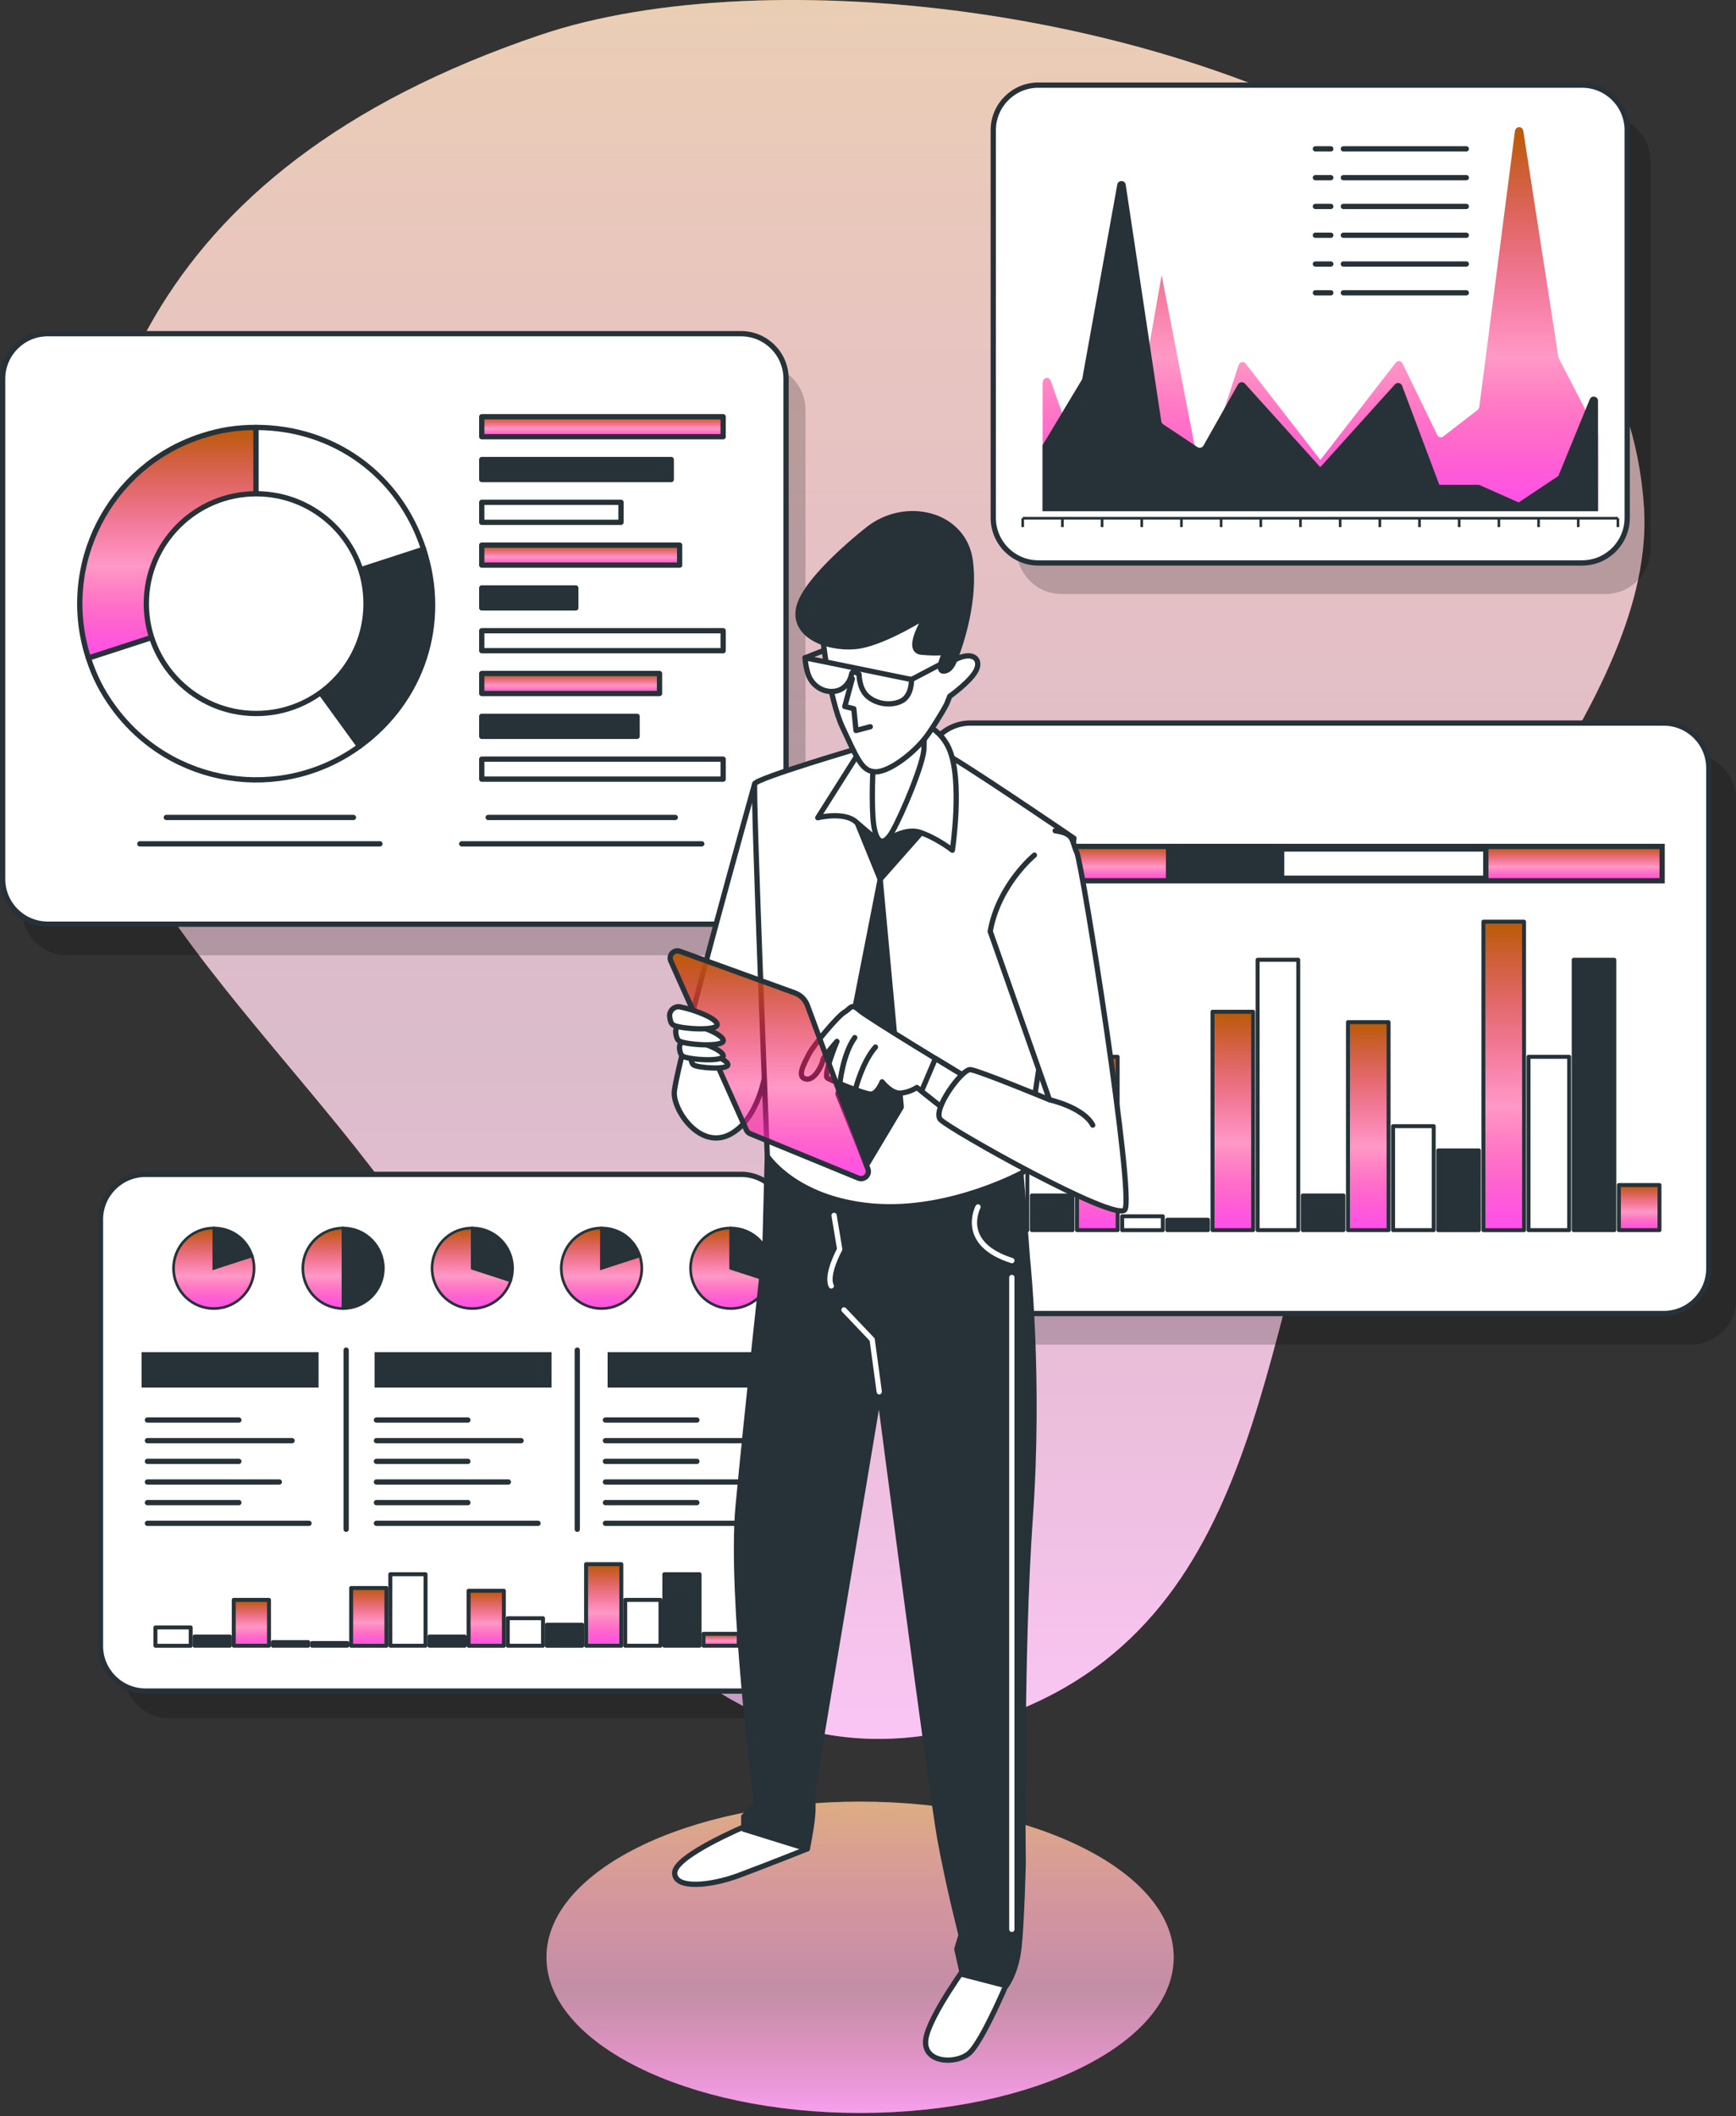
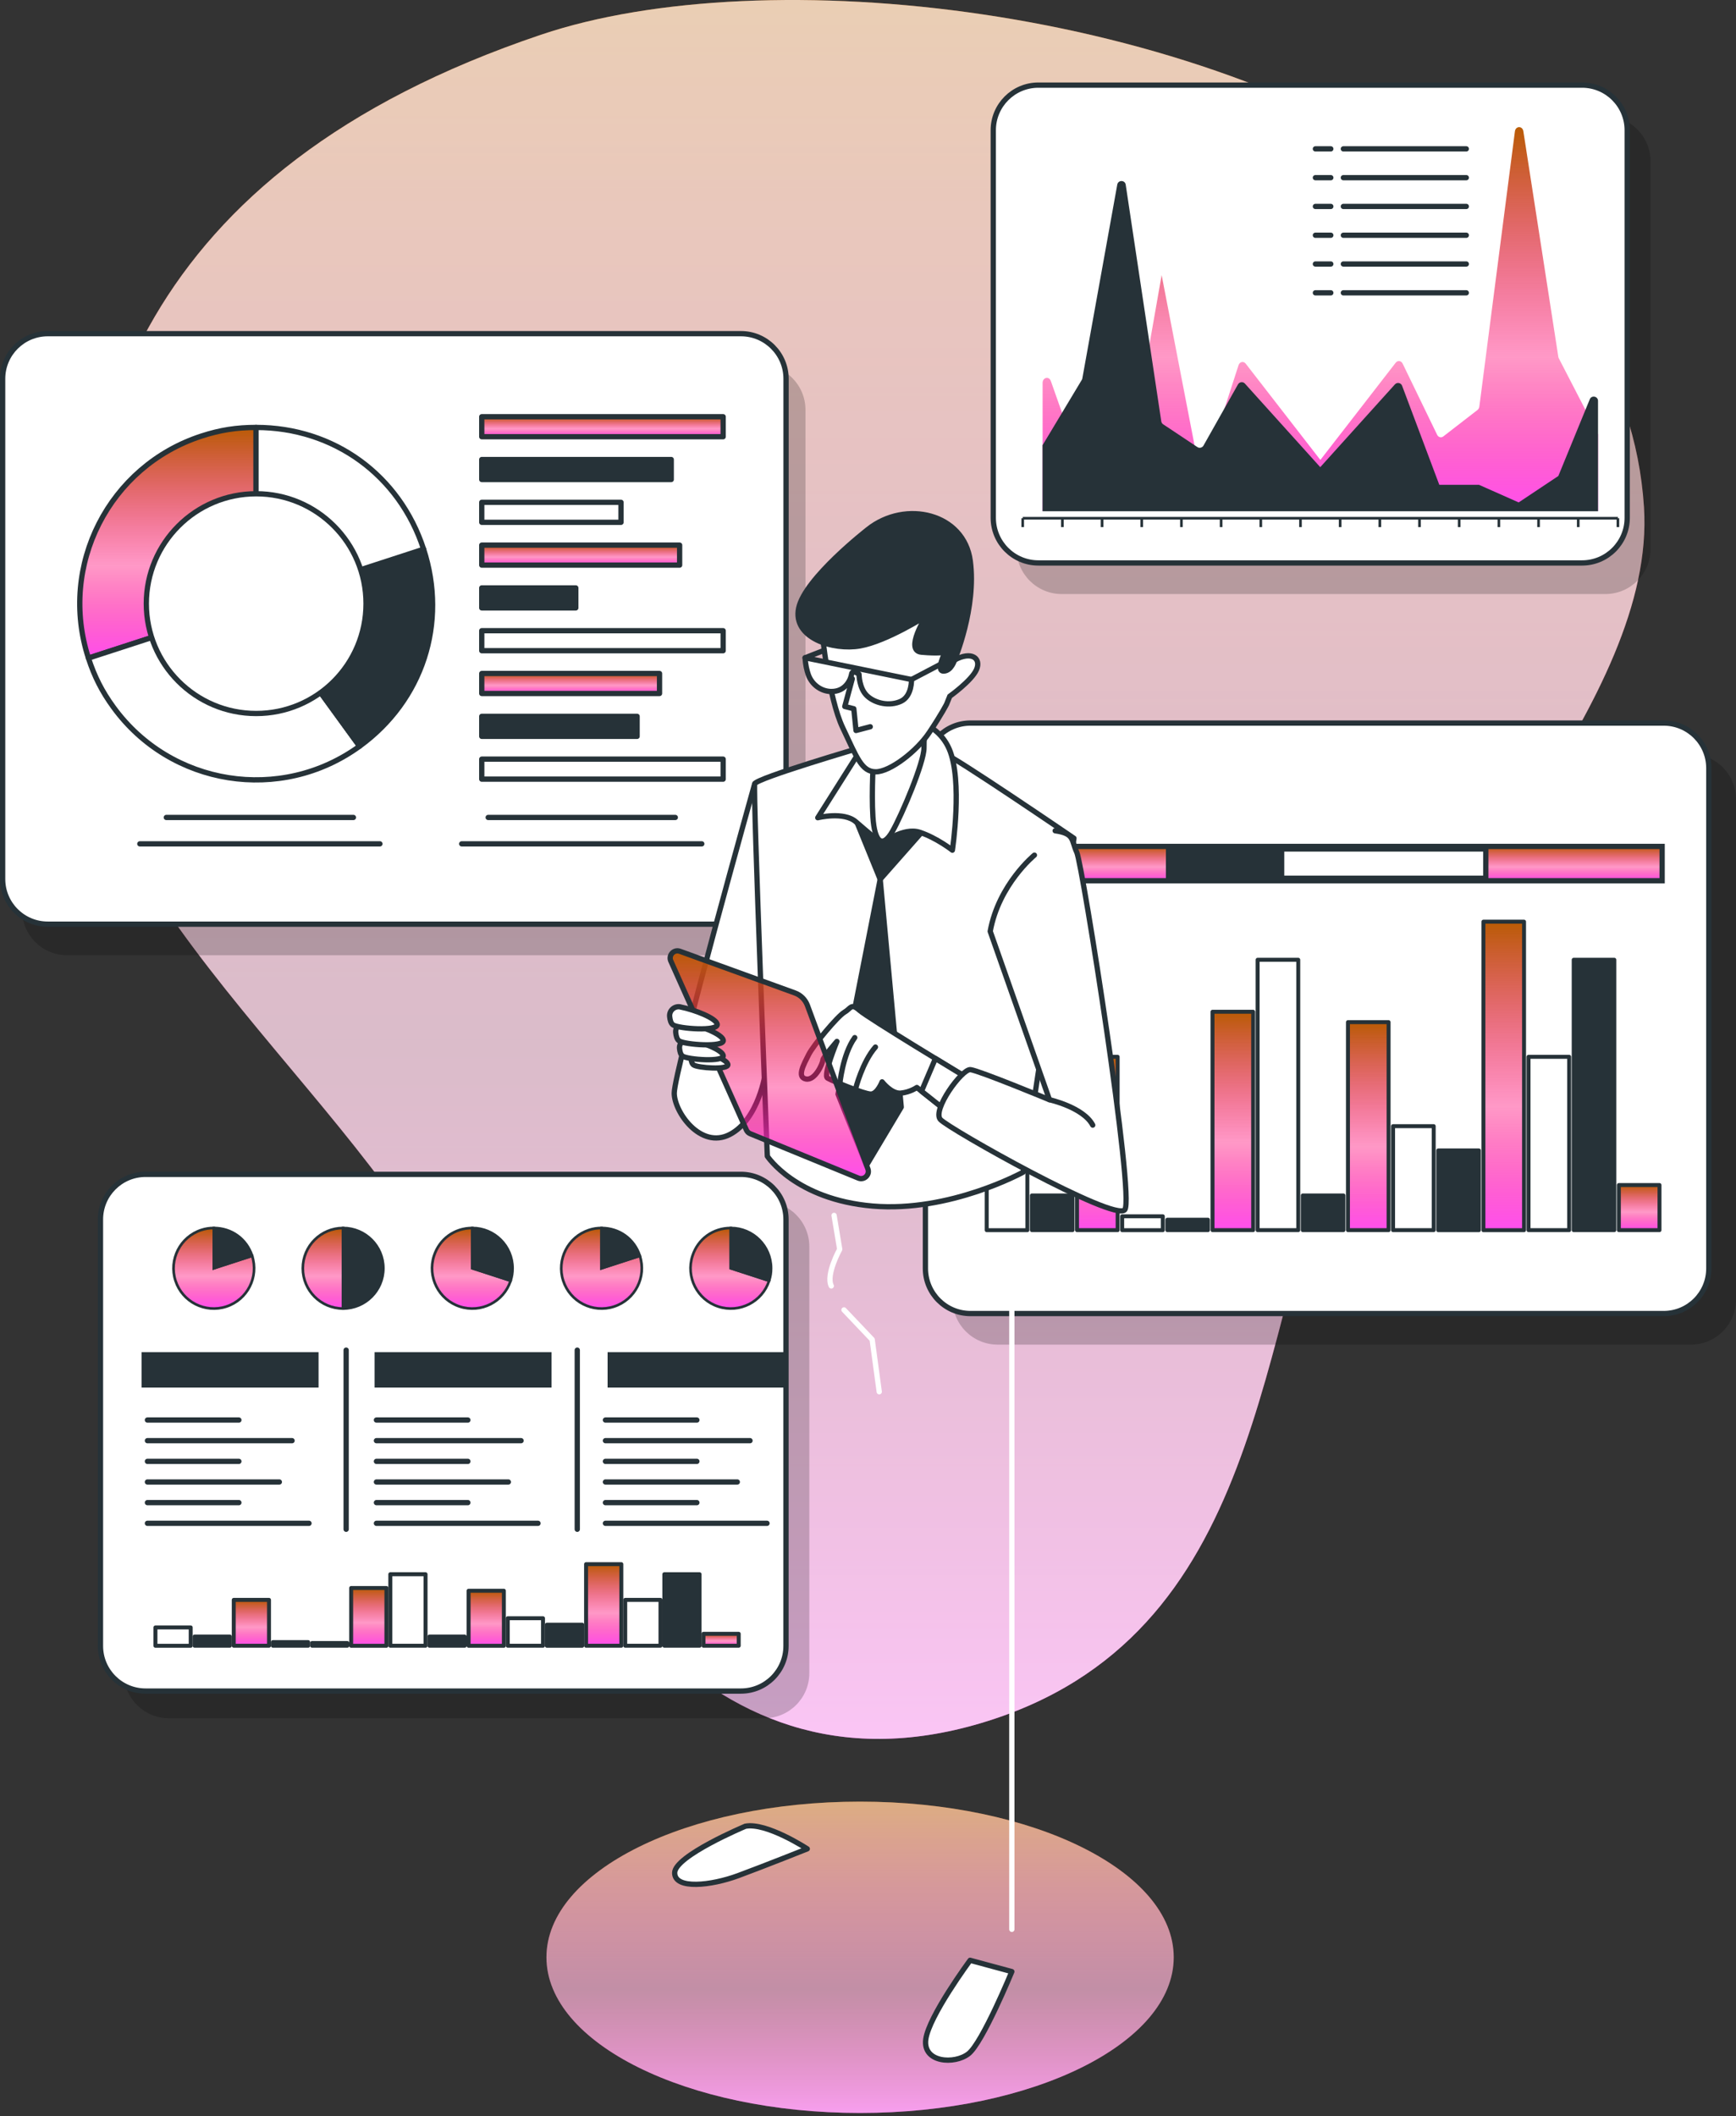
<svg xmlns="http://www.w3.org/2000/svg" width="329" height="401" viewBox="0 0 329 401" fill="none">
  <rect x="0" y="0" width="329" height="401" fill="#333333" stroke="none" />
  <g clip-path="url(#clip0_118_49645)">
    <path d="M274.32 35.44C226.56 1.11 145.03 -7.76 102.53 6.58C25.8 32.45 13.48 82.75 14.33 127.71C15.18 172.67 72.78 211.28 88.12 250.58C103.46 289.88 131.6 342.71 185.92 326.53C240.25 310.35 237.92 251.85 254.38 212.35C270.84 172.85 313.89 132.35 311.56 96.09C309.93 70.77 295.42 50.62 274.31 35.45L274.32 35.44Z" fill="url(#paint0_linear_118_49645)" />
    <path opacity="0.7" d="M274.32 35.44C226.56 1.11 145.03 -7.76 102.53 6.58C25.8 32.45 13.48 82.75 14.33 127.71C15.18 172.67 72.78 211.28 88.12 250.58C103.46 289.88 131.6 342.71 185.92 326.53C240.25 310.35 237.92 251.85 254.38 212.35C270.84 172.85 313.89 132.35 311.56 96.09C309.93 70.77 295.42 50.62 274.31 35.45L274.32 35.44Z" fill="white" />
    <path opacity="0.2" d="M144.1 69.12H12.73C8.008 69.12 4.18 72.948 4.18 77.67V172.47C4.18 177.192 8.008 181.02 12.73 181.02H144.1C148.822 181.02 152.65 177.192 152.65 172.47V77.67C152.65 72.948 148.822 69.12 144.1 69.12Z" fill="black" />
    <path d="M140.42 63.23H9.05C4.328 63.23 0.5 67.058 0.5 71.78V166.58C0.5 171.302 4.328 175.13 9.05 175.13H140.42C145.142 175.13 148.97 171.302 148.97 166.58V71.78C148.97 67.058 145.142 63.23 140.42 63.23Z" fill="white" stroke="#263238" stroke-linecap="round" stroke-linejoin="round" />
    <path d="M48.52 114.39L16.76 124.71C11.06 107.17 20.66 88.33 38.2 82.63C41.71 81.49 44.83 81 48.52 81V114.39Z" fill="url(#paint1_linear_118_49645)" stroke="#263238" stroke-linecap="round" stroke-linejoin="round" />
    <path d="M48.52 114.39L68.15 141.41C53.23 152.25 32.35 148.94 21.5 134.02C19.33 131.04 17.9 128.22 16.76 124.71L48.52 114.39Z" fill="white" stroke="#263238" stroke-linecap="round" stroke-linejoin="round" />
    <path d="M48.52 114.39L80.28 104.07C84.84 118.1 80.09 132.73 68.15 141.41L48.52 114.39Z" fill="#263238" stroke="#263238" stroke-linecap="round" stroke-linejoin="round" />
    <path d="M48.52 114.39V81C63.27 81 75.72 90.04 80.28 104.08L48.52 114.4V114.39Z" fill="white" stroke="#263238" stroke-linecap="round" stroke-linejoin="round" />
    <path d="M48.55 135.21C60.048 135.21 69.37 125.889 69.37 114.39C69.37 102.891 60.048 93.57 48.55 93.57C37.051 93.57 27.73 102.891 27.73 114.39C27.73 125.889 37.051 135.21 48.55 135.21Z" fill="white" stroke="#263238" stroke-linecap="round" stroke-linejoin="round" />
    <path d="M137.05 78.97H91.3V82.76H137.05V78.97Z" fill="url(#paint2_linear_118_49645)" stroke="#263238" stroke-linecap="round" stroke-linejoin="round" />
    <path d="M127.21 87.08H91.3V90.87H127.21V87.08Z" fill="#263238" stroke="#263238" stroke-linecap="round" stroke-linejoin="round" />
    <path d="M117.69 95.19H91.3V98.98H117.69V95.19Z" fill="white" stroke="#263238" stroke-linecap="round" stroke-linejoin="round" />
    <path d="M128.8 103.3H91.3V107.09H128.8V103.3Z" fill="url(#paint3_linear_118_49645)" stroke="#263238" stroke-linecap="round" stroke-linejoin="round" />
    <path d="M109.12 111.41H91.3V115.2H109.12V111.41Z" fill="#263238" stroke="#263238" stroke-linecap="round" stroke-linejoin="round" />
    <path d="M137.05 119.52H91.3V123.31H137.05V119.52Z" fill="white" stroke="#263238" stroke-linecap="round" stroke-linejoin="round" />
    <path d="M124.99 127.63H91.3V131.42H124.99V127.63Z" fill="url(#paint4_linear_118_49645)" stroke="#263238" stroke-linecap="round" stroke-linejoin="round" />
    <path d="M120.74 135.75H91.3V139.54H120.74V135.75Z" fill="#263238" stroke="#263238" stroke-linecap="round" stroke-linejoin="round" />
    <path d="M137.05 143.86H91.3V147.65H137.05V143.86Z" fill="white" stroke="#263238" stroke-linecap="round" stroke-linejoin="round" />
    <path d="M31.52 154.91H66.98" stroke="#263238" stroke-linecap="round" stroke-linejoin="round" />
    <path d="M26.5 159.91H72" stroke="#263238" stroke-linecap="round" stroke-linejoin="round" />
    <path d="M92.52 154.91H127.98" stroke="#263238" stroke-linecap="round" stroke-linejoin="round" />
    <path d="M87.5 159.91H133" stroke="#263238" stroke-linecap="round" stroke-linejoin="round" />
    <path opacity="0.2" d="M144.83 227.69H32.01C27.288 227.69 23.46 231.518 23.46 236.24V317.06C23.46 321.782 27.288 325.61 32.01 325.61H144.83C149.552 325.61 153.38 321.782 153.38 317.06V236.24C153.38 231.518 149.552 227.69 144.83 227.69Z" fill="black" />
    <path d="M140.41 222.54H27.59C22.868 222.54 19.04 226.368 19.04 231.09V311.91C19.04 316.632 22.868 320.46 27.59 320.46H140.41C145.132 320.46 148.96 316.632 148.96 311.91V231.09C148.96 226.368 145.132 222.54 140.41 222.54Z" fill="white" stroke="#263238" stroke-linecap="round" stroke-linejoin="round" />
    <path d="M27.94 269.1H45.27" stroke="#263238" stroke-linecap="round" stroke-linejoin="round" />
    <path d="M27.94 273.01H55.35" stroke="#263238" stroke-linecap="round" stroke-linejoin="round" />
    <path d="M27.94 276.93H45.27" stroke="#263238" stroke-linecap="round" stroke-linejoin="round" />
    <path d="M27.94 280.84H52.94" stroke="#263238" stroke-linecap="round" stroke-linejoin="round" />
    <path d="M27.94 284.75H45.27" stroke="#263238" stroke-linecap="round" stroke-linejoin="round" />
    <path d="M27.94 288.67H58.56" stroke="#263238" stroke-linecap="round" stroke-linejoin="round" />
    <path d="M71.34 269.1H88.67" stroke="#263238" stroke-linecap="round" stroke-linejoin="round" />
    <path d="M71.34 273.01H98.75" stroke="#263238" stroke-linecap="round" stroke-linejoin="round" />
    <path d="M71.34 276.93H88.67" stroke="#263238" stroke-linecap="round" stroke-linejoin="round" />
    <path d="M71.34 280.84H96.34" stroke="#263238" stroke-linecap="round" stroke-linejoin="round" />
    <path d="M71.34 284.75H88.67" stroke="#263238" stroke-linecap="round" stroke-linejoin="round" />
    <path d="M71.34 288.67H101.96" stroke="#263238" stroke-linecap="round" stroke-linejoin="round" />
    <path d="M114.74 269.1H132.07" stroke="#263238" stroke-linecap="round" stroke-linejoin="round" />
    <path d="M114.74 273.01H142.14" stroke="#263238" stroke-linecap="round" stroke-linejoin="round" />
    <path d="M114.74 276.93H132.07" stroke="#263238" stroke-linecap="round" stroke-linejoin="round" />
    <path d="M114.74 280.84H139.73" stroke="#263238" stroke-linecap="round" stroke-linejoin="round" />
    <path d="M114.74 284.75H132.07" stroke="#263238" stroke-linecap="round" stroke-linejoin="round" />
    <path d="M114.74 288.67H145.36" stroke="#263238" stroke-linecap="round" stroke-linejoin="round" />
    <path d="M60.37 256.24H26.83V262.95H60.37V256.24Z" fill="#263238" />
    <path d="M104.53 256.24H70.99V262.95H104.53V256.24Z" fill="#263238" />
    <path d="M148.69 256.24H115.15V262.95H148.69V256.24Z" fill="#263238" />
    <path d="M65.6 255.85V289.8" stroke="#263238" stroke-linecap="round" stroke-linejoin="round" />
    <path d="M109.4 255.85V289.8" stroke="#263238" stroke-linecap="round" stroke-linejoin="round" />
    <path d="M40.52 240.34L47.78 237.98C49.08 241.99 46.89 246.3 42.88 247.6C38.87 248.9 34.56 246.71 33.26 242.7C31.96 238.69 34.15 234.38 38.16 233.08C38.96 232.82 39.68 232.71 40.52 232.71V240.34Z" fill="url(#paint5_linear_118_49645)" stroke="#263238" stroke-width="0.5" stroke-miterlimit="10" />
    <path d="M40.52 240.34V232.71C43.89 232.71 46.74 234.78 47.78 237.98L40.52 240.34Z" fill="#263238" stroke="#263238" stroke-width="0.5" stroke-miterlimit="10" />
    <path d="M114 240.34L121.26 237.98C122.56 241.99 120.37 246.3 116.36 247.6C112.35 248.9 108.04 246.71 106.74 242.7C105.44 238.69 107.63 234.38 111.64 233.08C112.44 232.82 113.16 232.71 114 232.71V240.34Z" fill="url(#paint6_linear_118_49645)" stroke="#263238" stroke-width="0.5" stroke-miterlimit="10" />
    <path d="M114 240.34V232.71C117.37 232.71 120.22 234.78 121.26 237.98L114 240.34Z" fill="#263238" stroke="#263238" stroke-width="0.5" stroke-miterlimit="10" />
    <path d="M65.02 240.34V247.97C60.8 247.97 57.39 244.55 57.39 240.34C57.39 236.13 60.81 232.71 65.02 232.71V240.34Z" fill="url(#paint7_linear_118_49645)" stroke="#263238" stroke-width="0.5" stroke-miterlimit="10" />
    <path d="M65.02 240.34V232.71C69.24 232.71 72.65 236.13 72.65 240.34C72.65 244.55 69.23 247.97 65.02 247.97V240.34Z" fill="#263238" stroke="#263238" stroke-width="0.5" stroke-miterlimit="10" />
    <path d="M89.51 240.34L96.77 242.7C95.47 246.71 91.16 248.9 87.15 247.6C83.14 246.3 80.95 241.99 82.25 237.98C83.29 234.77 86.14 232.71 89.51 232.71V240.34Z" fill="url(#paint8_linear_118_49645)" stroke="#263238" stroke-width="0.5" stroke-miterlimit="10" />
    <path d="M89.51 240.34V232.71C93.73 232.71 97.14 236.13 97.14 240.34C97.14 241.18 97.03 241.9 96.77 242.7L89.51 240.34Z" fill="#263238" stroke="#263238" stroke-width="0.5" stroke-miterlimit="10" />
    <path d="M138.5 240.34L145.76 242.7C144.46 246.71 140.15 248.9 136.14 247.6C132.13 246.3 129.94 241.99 131.24 237.98C132.28 234.77 135.13 232.71 138.5 232.71V240.34Z" fill="url(#paint9_linear_118_49645)" stroke="#263238" stroke-width="0.5" stroke-miterlimit="10" />
    <path d="M138.5 240.34V232.71C142.72 232.71 146.13 236.13 146.13 240.34C146.13 241.18 146.02 241.9 145.76 242.7L138.5 240.34Z" fill="#263238" stroke="#263238" stroke-width="0.5" stroke-miterlimit="10" />
    <path d="M140 309.61H133.32V311.87H140V309.61Z" fill="url(#paint10_linear_118_49645)" stroke="#263238" stroke-width="0.75" stroke-linecap="round" stroke-linejoin="round" />
    <path d="M132.58 298.32H125.9V311.87H132.58V298.32Z" fill="#263238" stroke="#263238" stroke-width="0.75" stroke-linecap="round" stroke-linejoin="round" />
    <path d="M125.17 303.18H118.49V311.87H125.17V303.18Z" fill="white" stroke="#263238" stroke-width="0.75" stroke-linecap="round" stroke-linejoin="round" />
    <path d="M117.75 296.41H111.07V311.87H117.75V296.41Z" fill="url(#paint11_linear_118_49645)" stroke="#263238" stroke-width="0.75" stroke-linecap="round" stroke-linejoin="round" />
    <path d="M110.33 307.88H103.65V311.88H110.33V307.88Z" fill="#263238" stroke="#263238" stroke-width="0.75" stroke-linecap="round" stroke-linejoin="round" />
    <path d="M102.91 306.66H96.23V311.87H102.91V306.66Z" fill="white" stroke="#263238" stroke-width="0.75" stroke-linecap="round" stroke-linejoin="round" />
    <path d="M95.49 301.45H88.81V311.88H95.49V301.45Z" fill="url(#paint12_linear_118_49645)" stroke="#263238" stroke-width="0.75" stroke-linecap="round" stroke-linejoin="round" />
    <path d="M88.07 310.13H81.39V311.87H88.07V310.13Z" fill="#263238" stroke="#263238" stroke-width="0.75" stroke-linecap="round" stroke-linejoin="round" />
    <path d="M80.65 298.32H73.97V311.87H80.65V298.32Z" fill="white" stroke="#263238" stroke-width="0.75" stroke-linecap="round" stroke-linejoin="round" />
    <path d="M73.23 300.93H66.55V311.88H73.23V300.93Z" fill="url(#paint13_linear_118_49645)" stroke="#263238" stroke-width="0.75" stroke-linecap="round" stroke-linejoin="round" />
    <path d="M65.82 311.35H59.14V311.87H65.82V311.35Z" fill="#263238" stroke="#263238" stroke-width="0.75" stroke-linecap="round" stroke-linejoin="round" />
    <path d="M58.4 311.18H51.72V311.87H58.4V311.18Z" fill="white" stroke="#263238" stroke-width="0.75" stroke-linecap="round" stroke-linejoin="round" />
    <path d="M50.98 303.18H44.3V311.87H50.98V303.18Z" fill="url(#paint14_linear_118_49645)" stroke="#263238" stroke-width="0.75" stroke-linecap="round" stroke-linejoin="round" />
    <path d="M43.56 310.13H36.88V311.87H43.56V310.13Z" fill="#263238" stroke="#263238" stroke-width="0.75" stroke-linecap="round" stroke-linejoin="round" />
    <path d="M36.14 308.4H29.46V311.88H36.14V308.4Z" fill="white" stroke="#263238" stroke-width="0.75" stroke-linecap="round" stroke-linejoin="round" />
    <path opacity="0.2" d="M320.45 142.91H189.08C184.358 142.91 180.53 146.738 180.53 151.46V246.26C180.53 250.982 184.358 254.81 189.08 254.81H320.45C325.172 254.81 329 250.982 329 246.26V151.46C329 146.738 325.172 142.91 320.45 142.91Z" fill="black" />
    <path d="M315.3 137.02H183.93C179.208 137.02 175.38 140.848 175.38 145.57V240.37C175.38 245.092 179.208 248.92 183.93 248.92H315.3C320.022 248.92 323.85 245.092 323.85 240.37V145.57C323.85 140.848 320.022 137.02 315.3 137.02Z" fill="white" stroke="#263238" stroke-linecap="round" stroke-linejoin="round" />
    <path d="M314.5 224.57H306.8V233.11H314.5V224.57Z" fill="url(#paint15_linear_118_49645)" stroke="#263238" stroke-width="0.75" stroke-linecap="round" stroke-linejoin="round" />
    <path d="M305.94 181.88H298.24V233.11H305.94V181.88Z" fill="#263238" stroke="#263238" stroke-width="0.75" stroke-linecap="round" stroke-linejoin="round" />
    <path d="M297.38 200.27H289.68V233.11H297.38V200.27Z" fill="white" stroke="#263238" stroke-width="0.75" stroke-linecap="round" stroke-linejoin="round" />
    <path d="M288.83 174.66H281.13V233.12H288.83V174.66Z" fill="url(#paint16_linear_118_49645)" stroke="#263238" stroke-width="0.75" stroke-linecap="round" stroke-linejoin="round" />
    <path d="M280.27 218.01H272.57V233.12H280.27V218.01Z" fill="#263238" stroke="#263238" stroke-width="0.75" stroke-linecap="round" stroke-linejoin="round" />
    <path d="M271.71 213.41H264.01V233.11H271.71V213.41Z" fill="white" stroke="#263238" stroke-width="0.75" stroke-linecap="round" stroke-linejoin="round" />
    <path d="M263.16 193.7H255.46V233.11H263.16V193.7Z" fill="url(#paint17_linear_118_49645)" stroke="#263238" stroke-width="0.75" stroke-linecap="round" stroke-linejoin="round" />
    <path d="M254.6 226.54H246.9V233.11H254.6V226.54Z" fill="#263238" stroke="#263238" stroke-width="0.75" stroke-linecap="round" stroke-linejoin="round" />
    <path d="M246.04 181.88H238.34V233.11H246.04V181.88Z" fill="white" stroke="#263238" stroke-width="0.75" stroke-linecap="round" stroke-linejoin="round" />
    <path d="M237.49 191.73H229.79V233.11H237.49V191.73Z" fill="url(#paint18_linear_118_49645)" stroke="#263238" stroke-width="0.75" stroke-linecap="round" stroke-linejoin="round" />
    <path d="M228.93 231.14H221.23V233.11H228.93V231.14Z" fill="#263238" stroke="#263238" stroke-width="0.75" stroke-linecap="round" stroke-linejoin="round" />
    <path d="M220.37 230.49H212.67V233.12H220.37V230.49Z" fill="white" stroke="#263238" stroke-width="0.75" stroke-linecap="round" stroke-linejoin="round" />
    <path d="M211.81 200.27H204.11V233.11H211.81V200.27Z" fill="url(#paint19_linear_118_49645)" stroke="#263238" stroke-width="0.75" stroke-linecap="round" stroke-linejoin="round" />
    <path d="M203.26 226.54H195.56V233.11H203.26V226.54Z" fill="#263238" stroke="#263238" stroke-width="0.75" stroke-linecap="round" stroke-linejoin="round" />
    <path d="M194.7 219.98H187V233.12H194.7V219.98Z" fill="white" stroke="#263238" stroke-width="0.75" stroke-linecap="round" stroke-linejoin="round" />
    <path d="M315 160.4H188V166.9H315V160.4Z" fill="url(#paint20_linear_118_49645)" stroke="#263238" stroke-miterlimit="10" />
    <path d="M242.06 160.88H221.46V166.43H242.06V160.88Z" fill="#263238" stroke="#263238" stroke-miterlimit="10" />
    <path d="M281.58 160.88H242.89V166.43H281.58V160.88Z" fill="white" stroke="#263238" stroke-miterlimit="10" />
    <path opacity="0.2" d="M304.25 22.02H201.21C196.488 22.02 192.66 25.848 192.66 30.57V104.02C192.66 108.742 196.488 112.57 201.21 112.57H304.25C308.972 112.57 312.8 108.742 312.8 104.02V30.57C312.8 25.848 308.972 22.02 304.25 22.02Z" fill="black" />
    <path d="M299.83 16.13H196.79C192.068 16.13 188.24 19.958 188.24 24.68V98.13C188.24 102.852 192.068 106.68 196.79 106.68H299.83C304.552 106.68 308.38 102.852 308.38 98.13V24.68C308.38 19.958 304.552 16.13 299.83 16.13Z" fill="white" stroke="#263238" stroke-linecap="round" stroke-linejoin="round" />
    <path d="M193.82 98.21H306.62" stroke="#263238" stroke-width="0.5" stroke-miterlimit="10" />
    <path d="M193.82 98.21V99.88" stroke="#263238" stroke-width="0.5" stroke-miterlimit="10" />
    <path d="M201.34 98.21V99.88" stroke="#263238" stroke-width="0.5" stroke-miterlimit="10" />
    <path d="M208.86 98.21V99.88" stroke="#263238" stroke-width="0.5" stroke-miterlimit="10" />
    <path d="M216.38 98.21V99.88" stroke="#263238" stroke-width="0.5" stroke-miterlimit="10" />
    <path d="M223.9 98.21V99.88" stroke="#263238" stroke-width="0.5" stroke-miterlimit="10" />
    <path d="M231.42 98.21V99.88" stroke="#263238" stroke-width="0.5" stroke-miterlimit="10" />
    <path d="M238.94 98.21V99.88" stroke="#263238" stroke-width="0.5" stroke-miterlimit="10" />
    <path d="M246.46 98.21V99.88" stroke="#263238" stroke-width="0.5" stroke-miterlimit="10" />
    <path d="M253.98 98.21V99.88" stroke="#263238" stroke-width="0.5" stroke-miterlimit="10" />
    <path d="M261.5 98.21V99.88" stroke="#263238" stroke-width="0.5" stroke-miterlimit="10" />
    <path d="M269.02 98.21V99.88" stroke="#263238" stroke-width="0.5" stroke-miterlimit="10" />
    <path d="M276.54 98.21V99.88" stroke="#263238" stroke-width="0.5" stroke-miterlimit="10" />
    <path d="M284.06 98.21V99.88" stroke="#263238" stroke-width="0.5" stroke-miterlimit="10" />
    <path d="M291.58 98.21V99.88" stroke="#263238" stroke-width="0.5" stroke-miterlimit="10" />
    <path d="M299.1 98.21V99.88" stroke="#263238" stroke-width="0.5" stroke-miterlimit="10" />
    <path d="M306.62 98.21V99.88" stroke="#263238" stroke-width="0.5" stroke-miterlimit="10" />
    <path d="M197.58 96.85H302.86V82.3L295.42 67.9C295.37 67.8 295.33 67.69 295.32 67.58L288.7 24.87C288.54 23.82 287.23 23.84 287.1 24.9L280.36 77.04C280.33 77.3 280.2 77.54 280.01 77.69L273.52 82.71C273.13 83.01 272.59 82.87 272.36 82.39L265.82 68.9C265.55 68.34 264.88 68.25 264.51 68.73L257.75 77.46L250.23 87.16L242.71 77.46L236.08 68.91C235.67 68.38 234.93 68.55 234.72 69.21L227.67 91.04L220.15 52.13L212.63 94.92L205.11 89.1L199.15 72.2C198.81 71.24 197.59 71.52 197.59 72.56V96.87L197.58 96.85Z" fill="url(#paint21_linear_118_49645)" />
    <path d="M302.86 96.88H197.58V84.37L205.02 71.98C205.07 71.9 205.11 71.8 205.12 71.71L211.74 34.98C211.9 34.08 213.21 34.09 213.34 35L220.08 79.84C220.11 80.07 220.24 80.27 220.43 80.4L226.92 84.72C227.31 84.98 227.85 84.85 228.08 84.44L234.62 72.84C234.89 72.36 235.56 72.28 235.93 72.69L242.69 80.19L250.21 88.53L257.73 80.19L264.36 72.84C264.77 72.39 265.51 72.53 265.72 73.1L272.77 91.87H280.29L287.81 95.21L295.33 90.2L301.29 75.66C301.63 74.84 302.85 75.08 302.85 75.97V96.87L302.86 96.88Z" fill="#263238" />
    <path d="M254.59 28.21H277.89" stroke="#263238" stroke-linecap="round" stroke-linejoin="round" />
    <path d="M254.59 33.67H277.89" stroke="#263238" stroke-linecap="round" stroke-linejoin="round" />
    <path d="M254.59 39.12H277.89" stroke="#263238" stroke-linecap="round" stroke-linejoin="round" />
    <path d="M254.59 44.58H277.89" stroke="#263238" stroke-linecap="round" stroke-linejoin="round" />
    <path d="M254.59 50.03H277.89" stroke="#263238" stroke-linecap="round" stroke-linejoin="round" />
    <path d="M254.59 55.49H277.89" stroke="#263238" stroke-linecap="round" stroke-linejoin="round" />
    <path d="M249.29 28.21H252.21" stroke="#263238" stroke-linecap="round" stroke-linejoin="round" />
    <path d="M249.29 33.67H252.21" stroke="#263238" stroke-linecap="round" stroke-linejoin="round" />
    <path d="M249.29 39.12H252.21" stroke="#263238" stroke-linecap="round" stroke-linejoin="round" />
    <path d="M249.29 44.58H252.21" stroke="#263238" stroke-linecap="round" stroke-linejoin="round" />
    <path d="M249.29 50.03H252.21" stroke="#263238" stroke-linecap="round" stroke-linejoin="round" />
    <path d="M249.29 55.49H252.21" stroke="#263238" stroke-linecap="round" stroke-linejoin="round" />
    <path d="M163 400.41C195.828 400.41 222.44 387.202 222.44 370.91C222.44 354.618 195.828 341.41 163 341.41C130.172 341.41 103.56 354.618 103.56 370.91C103.56 387.202 130.172 400.41 163 400.41Z" fill="url(#paint22_linear_118_49645)" />
    <path opacity="0.5" d="M163 400.41C195.828 400.41 222.44 387.202 222.44 370.91C222.44 354.618 195.828 341.41 163 341.41C130.172 341.41 103.56 354.618 103.56 370.91C103.56 387.202 130.172 400.41 163 400.41Z" fill="white" />
    <path d="M143.03 148.52C143.03 148.52 127.78 202.95 127.78 207.15C127.78 210.71 132.77 217.84 138.3 214.99C143.83 212.14 145.07 203.23 145.07 203.23L143.04 148.53L143.03 148.52Z" fill="white" stroke="#263238" stroke-linecap="round" stroke-linejoin="round" />
    <path d="M183.85 371.49C183.85 371.49 176.04 382.04 175.45 386.46C174.86 390.89 180.9 391.26 183.55 389.19C186.21 387.12 191.76 373.62 191.76 373.62L183.85 371.48V371.49Z" fill="white" stroke="#263238" stroke-linecap="round" stroke-linejoin="round" />
    <path d="M141.23 346.09C141.23 346.09 127.86 351.7 127.86 354.91C127.86 358.12 134.81 357.32 139.89 355.44C144.97 353.56 152.99 350.36 152.99 350.36C152.99 350.36 145.24 345.28 141.23 346.08V346.09Z" fill="white" stroke="#263238" stroke-linecap="round" stroke-linejoin="round" />
-     <path d="M145.42 219.09L144.97 236.47C144.97 236.47 141.49 268.29 139.89 285.4C138.29 302.51 143.37 341.81 143.37 341.81L140.96 344.22V346.63L152.99 350.37C152.99 350.37 154.06 345.29 154.06 342.88V338.87L166.63 263.74C166.63 263.74 176.52 339.67 178.13 348.5C179.73 357.32 182.14 366.68 182.14 366.68L181.34 369.35L182.41 374.16L190.7 376.3C190.7 376.3 192.57 373.89 193.11 369.08C193.64 364.27 193.91 353.04 193.91 353.04C193.91 353.04 193.38 314 195.25 287.53C197.12 261.06 194.72 238.6 194.72 238.6L193.38 220.95C193.38 220.95 170.48 230.31 145.43 219.08L145.42 219.09Z" fill="#263238" stroke="#263238" stroke-linecap="round" stroke-linejoin="round" />
    <path d="M166.63 263.74L165.29 253.85L159.95 248.23" stroke="white" stroke-linecap="round" stroke-linejoin="round" />
    <path d="M185.35 228.72C185.35 228.72 181.61 235.67 191.77 238.88" stroke="white" stroke-linecap="round" stroke-linejoin="round" />
    <path d="M191.76 242.08V365.61" stroke="white" stroke-linecap="round" stroke-linejoin="round" />
    <path d="M158.07 230.32L159.14 236.74C159.14 236.74 156.47 241.55 157.54 243.69" stroke="white" stroke-linecap="round" stroke-linejoin="round" />
    <path d="M163.43 141.59C163.43 141.59 143.38 147.46 143.03 148.53C142.67 149.6 145.42 219.1 145.42 219.1C145.42 219.1 150.77 227.3 165.38 228.55C179.99 229.8 193.9 222.13 193.9 222.13L203.53 158.85C203.53 158.85 180.54 143.16 178.93 142.81C177.33 142.45 167.89 140.35 163.43 141.59Z" fill="white" stroke="#263238" stroke-linecap="round" stroke-linejoin="round" />
    <path d="M162.05 154.95L166.81 166.63L174.95 157.41C174.95 157.41 174.34 151.57 168.96 150.96C163.58 150.35 162.05 154.95 162.05 154.95Z" fill="#263238" stroke="#263238" stroke-linecap="round" stroke-linejoin="round" />
    <path d="M163.43 141.59L154.98 154.96C154.98 154.96 159.9 153.73 162.2 155.73C164.5 157.73 167.12 159.88 167.12 159.88C167.12 159.88 171.11 156.65 174.34 157.73C177.57 158.81 180.49 161.11 180.49 161.11C180.49 161.11 182.49 147.9 179.88 141.91C177.27 135.92 168.97 133.77 163.44 141.6L163.43 141.59Z" fill="white" stroke="#263238" stroke-linecap="round" stroke-linejoin="round" />
    <path d="M165.58 143.12C165.58 143.12 165.12 149.88 165.43 154.8C165.74 159.72 167.27 160.79 169.12 157.57C170.96 154.34 175.11 144.51 175.11 141.75C175.11 138.99 175.42 136.53 175.42 136.53C175.42 136.53 168.97 143.44 165.59 143.14L165.58 143.12Z" fill="white" stroke="#263238" stroke-linecap="round" stroke-linejoin="round" />
    <path d="M166.81 166.63L158.82 207.34L164.2 220.86L170.8 209.8L166.81 166.63Z" fill="#263238" stroke="#263238" stroke-linecap="round" stroke-linejoin="round" />
    <path d="M182.49 203.76C182.49 203.76 164.49 192.89 162.88 191.46C161.28 190.03 161.28 191.1 160.03 191.82C158.78 192.53 154.15 198.06 153.26 199.84C152.37 201.62 150.94 204.12 152.73 204.47C154.51 204.83 155.94 201.44 155.94 200.91C155.94 200.38 158.61 197.35 158.61 197.35C158.61 197.35 155.94 203.77 156.83 204.3C157.72 204.83 163.78 207.33 165.03 207.33C166.28 207.33 167.17 205.01 167.17 205.01C167.17 205.01 168.95 207.33 170.73 207.15C172.51 206.97 173.76 206.08 173.76 206.08L179.82 210.89L182.49 203.76Z" fill="white" stroke="#263238" stroke-linecap="round" stroke-linejoin="round" />
    <path d="M182.49 203.76C182.49 203.76 180.25 202.41 177.28 200.59L174.64 206.78L179.81 210.89L182.48 203.76H182.49Z" fill="white" stroke="#263238" stroke-linecap="round" stroke-linejoin="round" />
    <path d="M159.14 205.54C159.14 205.54 159.67 199.84 161.99 196.63" stroke="#263238" stroke-linecap="round" stroke-linejoin="round" />
    <path d="M162.17 206.26C162.17 206.26 163.42 201.27 165.91 198.42" stroke="#263238" stroke-linecap="round" stroke-linejoin="round" />
    <path d="M196.04 162.05C196.04 162.05 189.27 167.58 187.66 176.49L198.89 208.4C198.89 208.4 185.52 202.87 183.92 202.7C182.32 202.52 176.61 210.36 178.22 212.15C179.82 213.93 211.2 231.58 213.16 229.26C215.12 226.94 205.14 163.84 204.07 161.53C203 159.21 203.71 157.97 199.97 157.43" fill="white" />
    <path d="M196.04 162.05C196.04 162.05 189.27 167.58 187.66 176.49L198.89 208.4C198.89 208.4 185.52 202.87 183.92 202.7C182.32 202.52 176.61 210.36 178.22 212.15C179.82 213.93 211.2 231.58 213.16 229.26C215.12 226.94 205.14 163.84 204.07 161.53C203 159.21 203.71 157.97 199.97 157.43" stroke="#263238" stroke-linecap="round" stroke-linejoin="round" />
    <path d="M198.89 208.4C198.89 208.4 205.31 209.83 207.09 213.21Z" fill="white" />
    <path d="M198.89 208.4C198.89 208.4 205.31 209.83 207.09 213.21" stroke="#263238" stroke-linecap="round" stroke-linejoin="round" />
    <path d="M127.13 182.11L141.45 214.13C141.59 214.45 141.86 214.71 142.18 214.84L162.67 223.25C163.77 223.7 164.89 222.63 164.48 221.51L153.02 190.53C152.61 189.43 151.74 188.56 150.63 188.16L128.85 180.27C127.71 179.86 126.64 181.01 127.13 182.12V182.11Z" fill="url(#paint23_linear_118_49645)" stroke="#263238" stroke-linecap="round" stroke-linejoin="round" />
    <path d="M132.52 199.17C131.66 199 130.87 199.7 130.95 200.57C131 201.08 131.13 201.58 131.45 201.81C132.23 202.37 138.16 202.82 137.94 201.7C137.76 200.82 134.71 199.6 132.53 199.17H132.52Z" fill="white" stroke="#263238" stroke-linecap="round" stroke-linejoin="round" />
    <path d="M130.65 197.01C129.63 196.81 128.69 197.63 128.78 198.67C128.84 199.28 128.99 199.87 129.37 200.14C130.3 200.8 137.33 201.33 137.06 200.01C136.85 198.97 133.23 197.53 130.65 197.01Z" fill="white" stroke="#263238" stroke-linecap="round" stroke-linejoin="round" />
    <path d="M130.09 193.84C128.98 193.62 127.96 194.52 128.06 195.65C128.12 196.31 128.29 196.96 128.7 197.25C129.71 197.97 137.36 198.55 137.07 197.11C136.84 195.98 132.9 194.41 130.09 193.85V193.84Z" fill="white" stroke="#263238" stroke-linecap="round" stroke-linejoin="round" />
    <path d="M128.94 190.81C127.83 190.59 126.81 191.49 126.91 192.62C126.97 193.28 127.14 193.93 127.55 194.22C128.56 194.94 136.21 195.52 135.92 194.08C135.69 192.95 131.75 191.38 128.94 190.82V190.81Z" fill="white" stroke="#263238" stroke-linecap="round" stroke-linejoin="round" />
    <path d="M155.83 120.01C155.83 120.01 157.02 132.24 159.71 137.91C162.4 143.58 163.29 146.26 165.98 146.26C168.67 146.26 173.74 142.38 176.12 138.8C178.51 135.22 179.4 133.43 179.4 133.43L180 131.94C180 131.94 184.18 128.96 185.07 126.87C185.97 124.78 184.17 123.29 180.89 125.08C180.89 125.08 182.08 115.83 179.7 110.16C177.31 104.49 159.11 109.86 155.83 120.01Z" fill="white" stroke="#263238" stroke-miterlimit="10" />
    <path d="M152.58 124.65L172.74 128.77C172.74 128.77 172.88 131.89 170.75 132.89C168.62 133.88 165.92 133.32 164.36 131.9C162.8 130.48 162.8 127.78 162.8 127.78C162.8 127.78 161.52 126.79 161.38 127.78C161.27 128.57 160.35 131.13 157.44 131.04C155.53 130.98 153.84 129.68 153.2 127.88C152.91 127.06 152.66 126 152.57 124.65H152.58Z" fill="white" stroke="#263238" stroke-linecap="round" stroke-linejoin="round" />
    <path d="M172.74 128.77L181.12 124.37" stroke="#263238" stroke-linecap="round" stroke-linejoin="round" />
    <path d="M152.58 124.65L155.84 123.38" stroke="#263238" stroke-linecap="round" stroke-linejoin="round" />
    <path d="M161.52 128.63L160.1 133.88L161.81 134.31L162.23 138.43L164.93 137.72" fill="white" />
    <path d="M161.52 128.63L160.1 133.88L161.81 134.31L162.23 138.43L164.93 137.72" stroke="#263238" stroke-linecap="round" stroke-linejoin="round" />
    <path d="M164.49 100.32C164.49 100.32 152.55 109.57 151.36 115.24C150.17 120.91 157.92 123.3 163 122.4C168.07 121.5 175.53 116.73 175.53 116.73C175.53 116.73 171.35 123.29 174.63 123.59C177.91 123.89 179.11 123.59 179.11 123.59C179.11 123.59 177.32 127.17 178.81 127.17C180.3 127.17 180.9 125.08 180.9 125.08C180.9 125.08 185.08 115.23 183.88 106.28C182.69 97.33 171.65 94.64 164.49 100.31V100.32Z" fill="#263238" stroke="#263238" stroke-miterlimit="10" />
  </g>
  <defs>
    <linearGradient id="paint0_linear_118_49645" x1="162.971" y1="6.10352e-05" x2="162.971" y2="329.524" gradientUnits="userSpaceOnUse">
      <stop stop-color="#B95B04" />
      <stop offset="0.599" stop-color="#FF0073" stop-opacity="0.401" />
      <stop offset="1" stop-color="#FF3FEC" stop-opacity="0.92" />
    </linearGradient>
    <linearGradient id="paint1_linear_118_49645" x1="31.818" y1="81" x2="31.818" y2="124.71" gradientUnits="userSpaceOnUse">
      <stop stop-color="#B95B04" />
      <stop offset="0.599" stop-color="#FF0073" stop-opacity="0.401" />
      <stop offset="1" stop-color="#FF3FEC" stop-opacity="0.92" />
    </linearGradient>
    <linearGradient id="paint2_linear_118_49645" x1="114.175" y1="78.97" x2="114.175" y2="82.76" gradientUnits="userSpaceOnUse">
      <stop stop-color="#B95B04" />
      <stop offset="0.599" stop-color="#FF0073" stop-opacity="0.401" />
      <stop offset="1" stop-color="#FF3FEC" stop-opacity="0.92" />
    </linearGradient>
    <linearGradient id="paint3_linear_118_49645" x1="110.05" y1="103.3" x2="110.05" y2="107.09" gradientUnits="userSpaceOnUse">
      <stop stop-color="#B95B04" />
      <stop offset="0.599" stop-color="#FF0073" stop-opacity="0.401" />
      <stop offset="1" stop-color="#FF3FEC" stop-opacity="0.92" />
    </linearGradient>
    <linearGradient id="paint4_linear_118_49645" x1="108.145" y1="127.63" x2="108.145" y2="131.42" gradientUnits="userSpaceOnUse">
      <stop stop-color="#B95B04" />
      <stop offset="0.599" stop-color="#FF0073" stop-opacity="0.401" />
      <stop offset="1" stop-color="#FF3FEC" stop-opacity="0.92" />
    </linearGradient>
    <linearGradient id="paint5_linear_118_49645" x1="40.52" y1="232.71" x2="40.52" y2="247.975" gradientUnits="userSpaceOnUse">
      <stop stop-color="#B95B04" />
      <stop offset="0.599" stop-color="#FF0073" stop-opacity="0.401" />
      <stop offset="1" stop-color="#FF3FEC" stop-opacity="0.92" />
    </linearGradient>
    <linearGradient id="paint6_linear_118_49645" x1="114" y1="232.71" x2="114" y2="247.975" gradientUnits="userSpaceOnUse">
      <stop stop-color="#B95B04" />
      <stop offset="0.599" stop-color="#FF0073" stop-opacity="0.401" />
      <stop offset="1" stop-color="#FF3FEC" stop-opacity="0.92" />
    </linearGradient>
    <linearGradient id="paint7_linear_118_49645" x1="61.205" y1="232.71" x2="61.205" y2="247.97" gradientUnits="userSpaceOnUse">
      <stop stop-color="#B95B04" />
      <stop offset="0.599" stop-color="#FF0073" stop-opacity="0.401" />
      <stop offset="1" stop-color="#FF3FEC" stop-opacity="0.92" />
    </linearGradient>
    <linearGradient id="paint8_linear_118_49645" x1="89.323" y1="232.71" x2="89.323" y2="247.975" gradientUnits="userSpaceOnUse">
      <stop stop-color="#B95B04" />
      <stop offset="0.599" stop-color="#FF0073" stop-opacity="0.401" />
      <stop offset="1" stop-color="#FF3FEC" stop-opacity="0.92" />
    </linearGradient>
    <linearGradient id="paint9_linear_118_49645" x1="138.313" y1="232.71" x2="138.313" y2="247.975" gradientUnits="userSpaceOnUse">
      <stop stop-color="#B95B04" />
      <stop offset="0.599" stop-color="#FF0073" stop-opacity="0.401" />
      <stop offset="1" stop-color="#FF3FEC" stop-opacity="0.92" />
    </linearGradient>
    <linearGradient id="paint10_linear_118_49645" x1="136.66" y1="309.61" x2="136.66" y2="311.87" gradientUnits="userSpaceOnUse">
      <stop stop-color="#B95B04" />
      <stop offset="0.599" stop-color="#FF0073" stop-opacity="0.401" />
      <stop offset="1" stop-color="#FF3FEC" stop-opacity="0.92" />
    </linearGradient>
    <linearGradient id="paint11_linear_118_49645" x1="114.41" y1="296.41" x2="114.41" y2="311.87" gradientUnits="userSpaceOnUse">
      <stop stop-color="#B95B04" />
      <stop offset="0.599" stop-color="#FF0073" stop-opacity="0.401" />
      <stop offset="1" stop-color="#FF3FEC" stop-opacity="0.92" />
    </linearGradient>
    <linearGradient id="paint12_linear_118_49645" x1="92.15" y1="301.45" x2="92.15" y2="311.88" gradientUnits="userSpaceOnUse">
      <stop stop-color="#B95B04" />
      <stop offset="0.599" stop-color="#FF0073" stop-opacity="0.401" />
      <stop offset="1" stop-color="#FF3FEC" stop-opacity="0.92" />
    </linearGradient>
    <linearGradient id="paint13_linear_118_49645" x1="69.89" y1="300.93" x2="69.89" y2="311.88" gradientUnits="userSpaceOnUse">
      <stop stop-color="#B95B04" />
      <stop offset="0.599" stop-color="#FF0073" stop-opacity="0.401" />
      <stop offset="1" stop-color="#FF3FEC" stop-opacity="0.92" />
    </linearGradient>
    <linearGradient id="paint14_linear_118_49645" x1="47.64" y1="303.18" x2="47.64" y2="311.87" gradientUnits="userSpaceOnUse">
      <stop stop-color="#B95B04" />
      <stop offset="0.599" stop-color="#FF0073" stop-opacity="0.401" />
      <stop offset="1" stop-color="#FF3FEC" stop-opacity="0.92" />
    </linearGradient>
    <linearGradient id="paint15_linear_118_49645" x1="310.65" y1="224.57" x2="310.65" y2="233.11" gradientUnits="userSpaceOnUse">
      <stop stop-color="#B95B04" />
      <stop offset="0.599" stop-color="#FF0073" stop-opacity="0.401" />
      <stop offset="1" stop-color="#FF3FEC" stop-opacity="0.92" />
    </linearGradient>
    <linearGradient id="paint16_linear_118_49645" x1="284.98" y1="174.66" x2="284.98" y2="233.12" gradientUnits="userSpaceOnUse">
      <stop stop-color="#B95B04" />
      <stop offset="0.599" stop-color="#FF0073" stop-opacity="0.401" />
      <stop offset="1" stop-color="#FF3FEC" stop-opacity="0.92" />
    </linearGradient>
    <linearGradient id="paint17_linear_118_49645" x1="259.31" y1="193.7" x2="259.31" y2="233.11" gradientUnits="userSpaceOnUse">
      <stop stop-color="#B95B04" />
      <stop offset="0.599" stop-color="#FF0073" stop-opacity="0.401" />
      <stop offset="1" stop-color="#FF3FEC" stop-opacity="0.92" />
    </linearGradient>
    <linearGradient id="paint18_linear_118_49645" x1="233.64" y1="191.73" x2="233.64" y2="233.11" gradientUnits="userSpaceOnUse">
      <stop stop-color="#B95B04" />
      <stop offset="0.599" stop-color="#FF0073" stop-opacity="0.401" />
      <stop offset="1" stop-color="#FF3FEC" stop-opacity="0.92" />
    </linearGradient>
    <linearGradient id="paint19_linear_118_49645" x1="207.96" y1="200.27" x2="207.96" y2="233.11" gradientUnits="userSpaceOnUse">
      <stop stop-color="#B95B04" />
      <stop offset="0.599" stop-color="#FF0073" stop-opacity="0.401" />
      <stop offset="1" stop-color="#FF3FEC" stop-opacity="0.92" />
    </linearGradient>
    <linearGradient id="paint20_linear_118_49645" x1="251.5" y1="160.4" x2="251.5" y2="166.9" gradientUnits="userSpaceOnUse">
      <stop stop-color="#B95B04" />
      <stop offset="0.599" stop-color="#FF0073" stop-opacity="0.401" />
      <stop offset="1" stop-color="#FF3FEC" stop-opacity="0.92" />
    </linearGradient>
    <linearGradient id="paint21_linear_118_49645" x1="250.22" y1="24.094" x2="250.22" y2="96.87" gradientUnits="userSpaceOnUse">
      <stop stop-color="#B95B04" />
      <stop offset="0.599" stop-color="#FF0073" stop-opacity="0.401" />
      <stop offset="1" stop-color="#FF3FEC" stop-opacity="0.92" />
    </linearGradient>
    <linearGradient id="paint22_linear_118_49645" x1="163" y1="341.41" x2="163" y2="400.41" gradientUnits="userSpaceOnUse">
      <stop stop-color="#B95B04" />
      <stop offset="0.599" stop-color="#FF0073" stop-opacity="0.401" />
      <stop offset="1" stop-color="#FF3FEC" stop-opacity="0.92" />
    </linearGradient>
    <linearGradient id="paint23_linear_118_49645" x1="145.787" y1="180.185" x2="145.787" y2="223.355" gradientUnits="userSpaceOnUse">
      <stop stop-color="#B95B04" />
      <stop offset="0.599" stop-color="#FF0073" stop-opacity="0.401" />
      <stop offset="1" stop-color="#FF3FEC" stop-opacity="0.92" />
    </linearGradient>
    <clipPath id="clip0_118_49645">
      <rect width="328.99" height="400.41" fill="white" />
    </clipPath>
  </defs>
</svg>